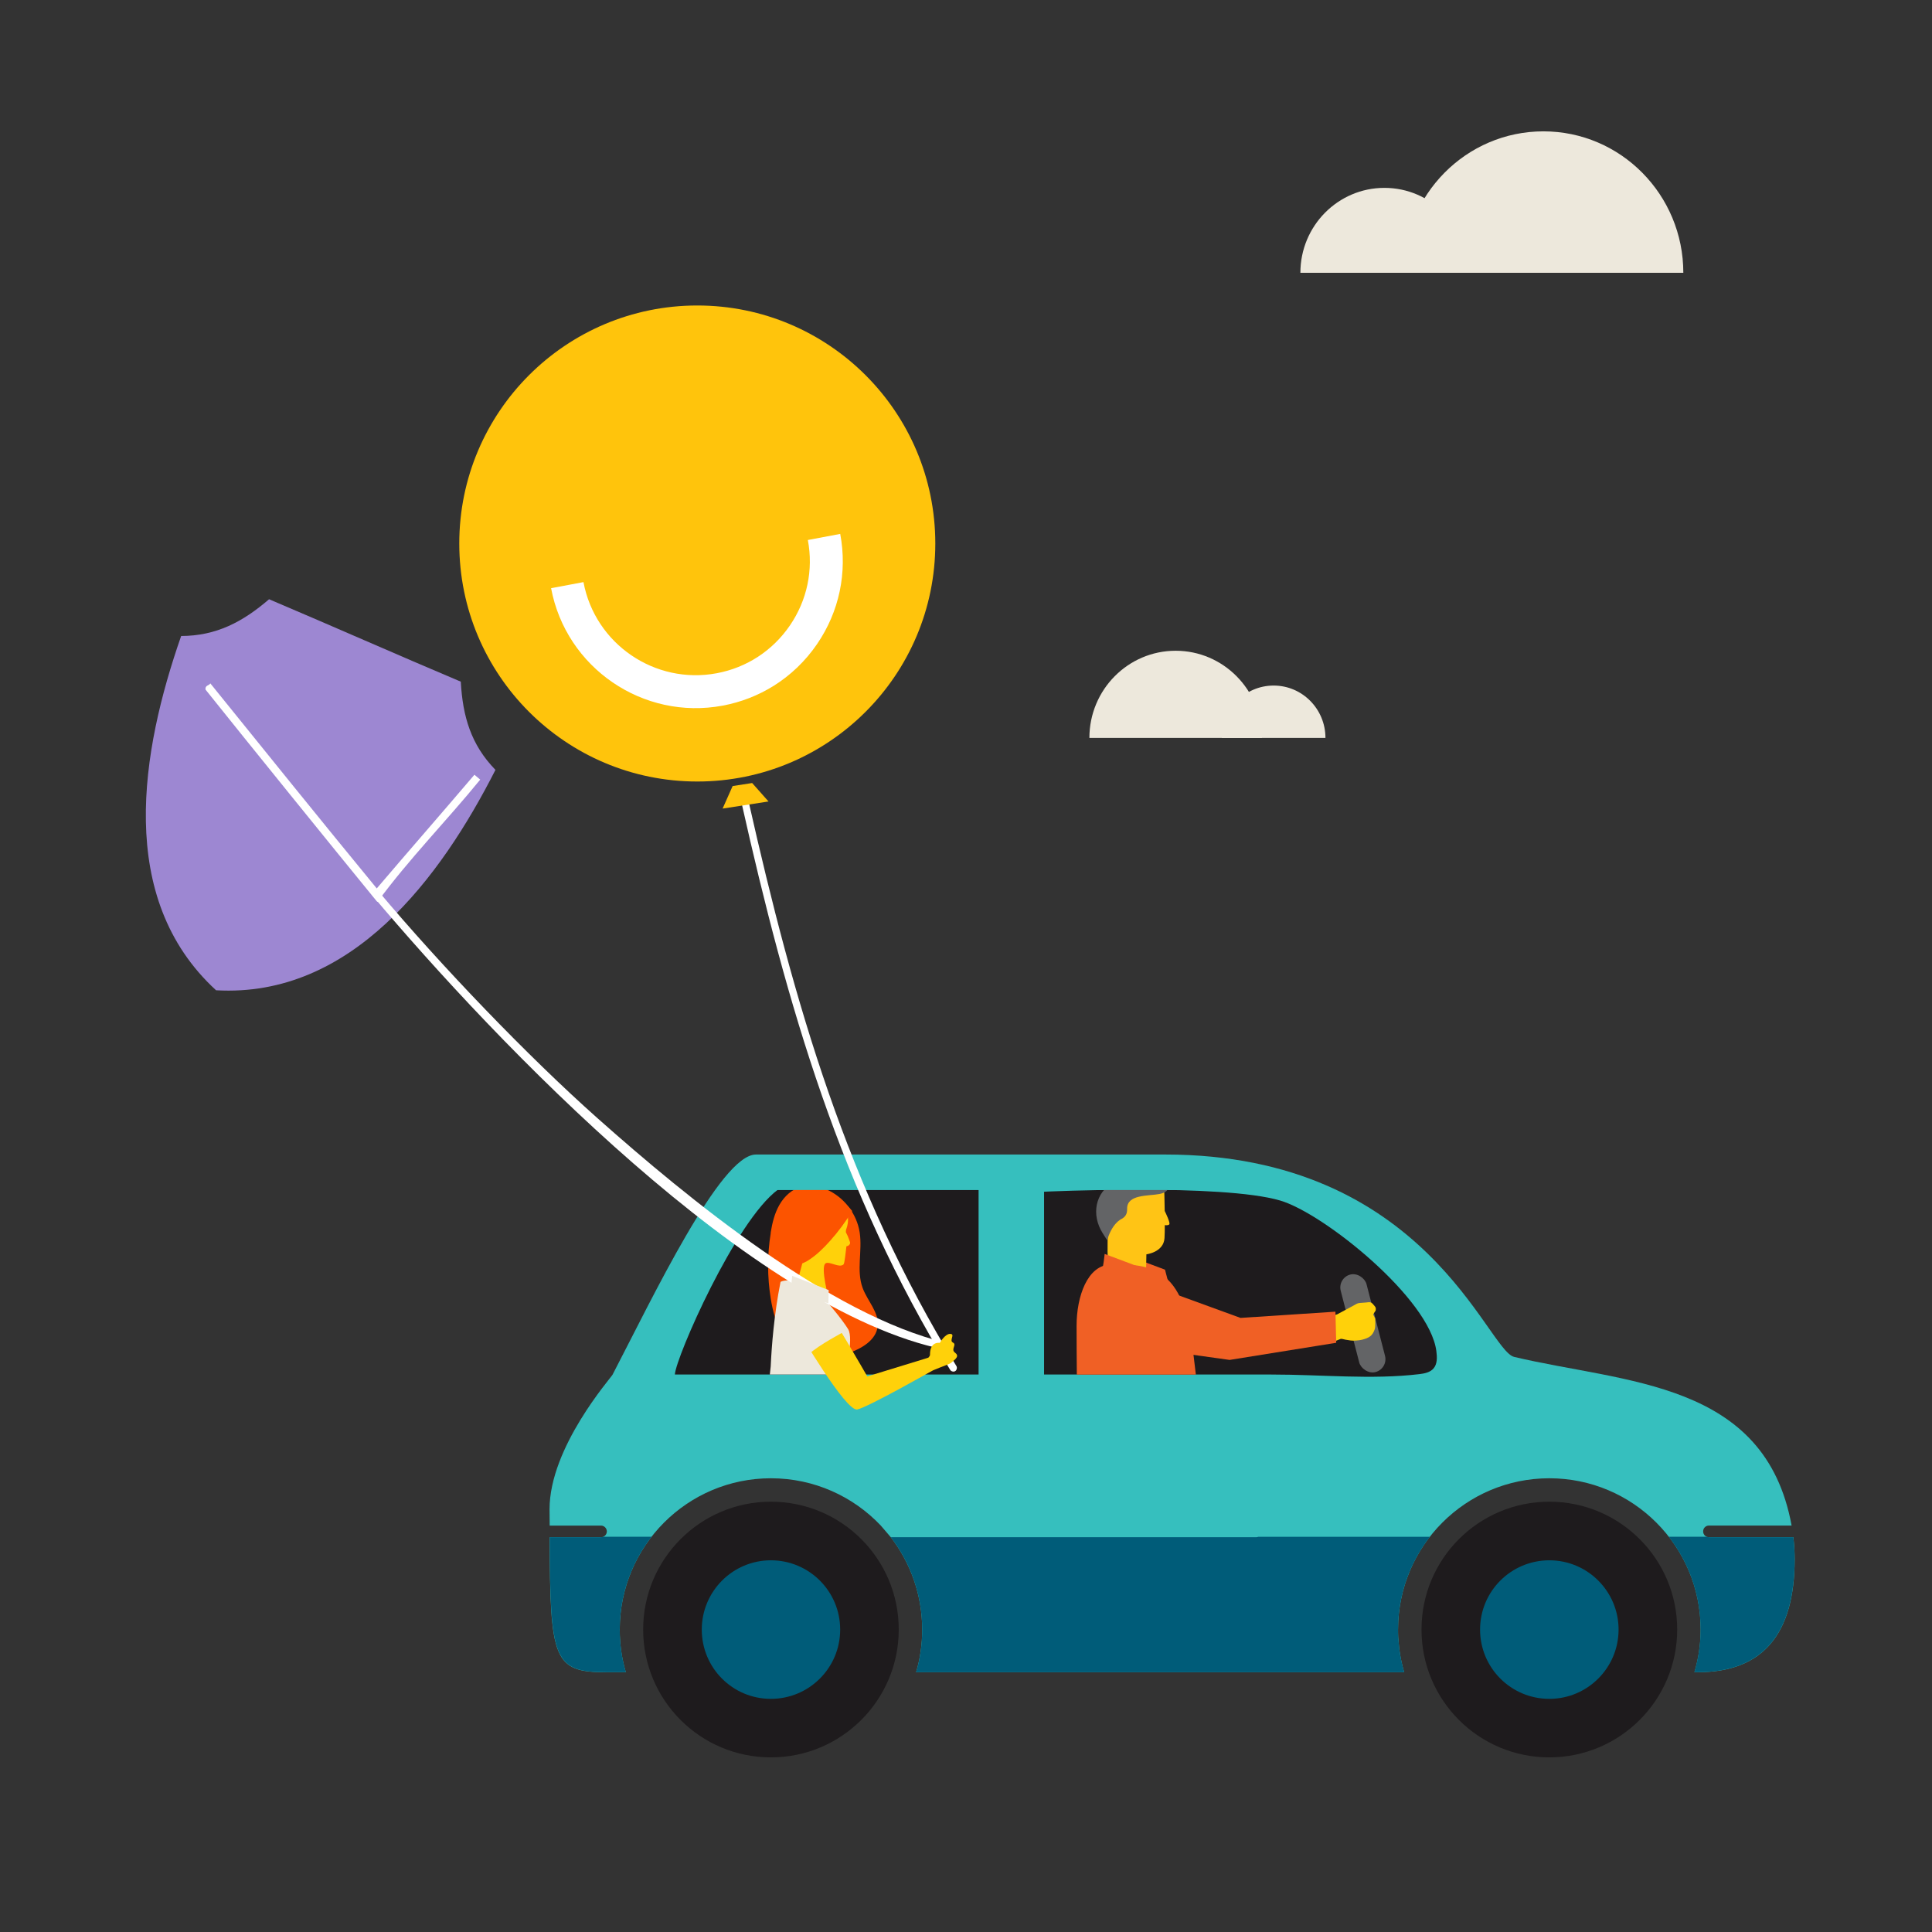
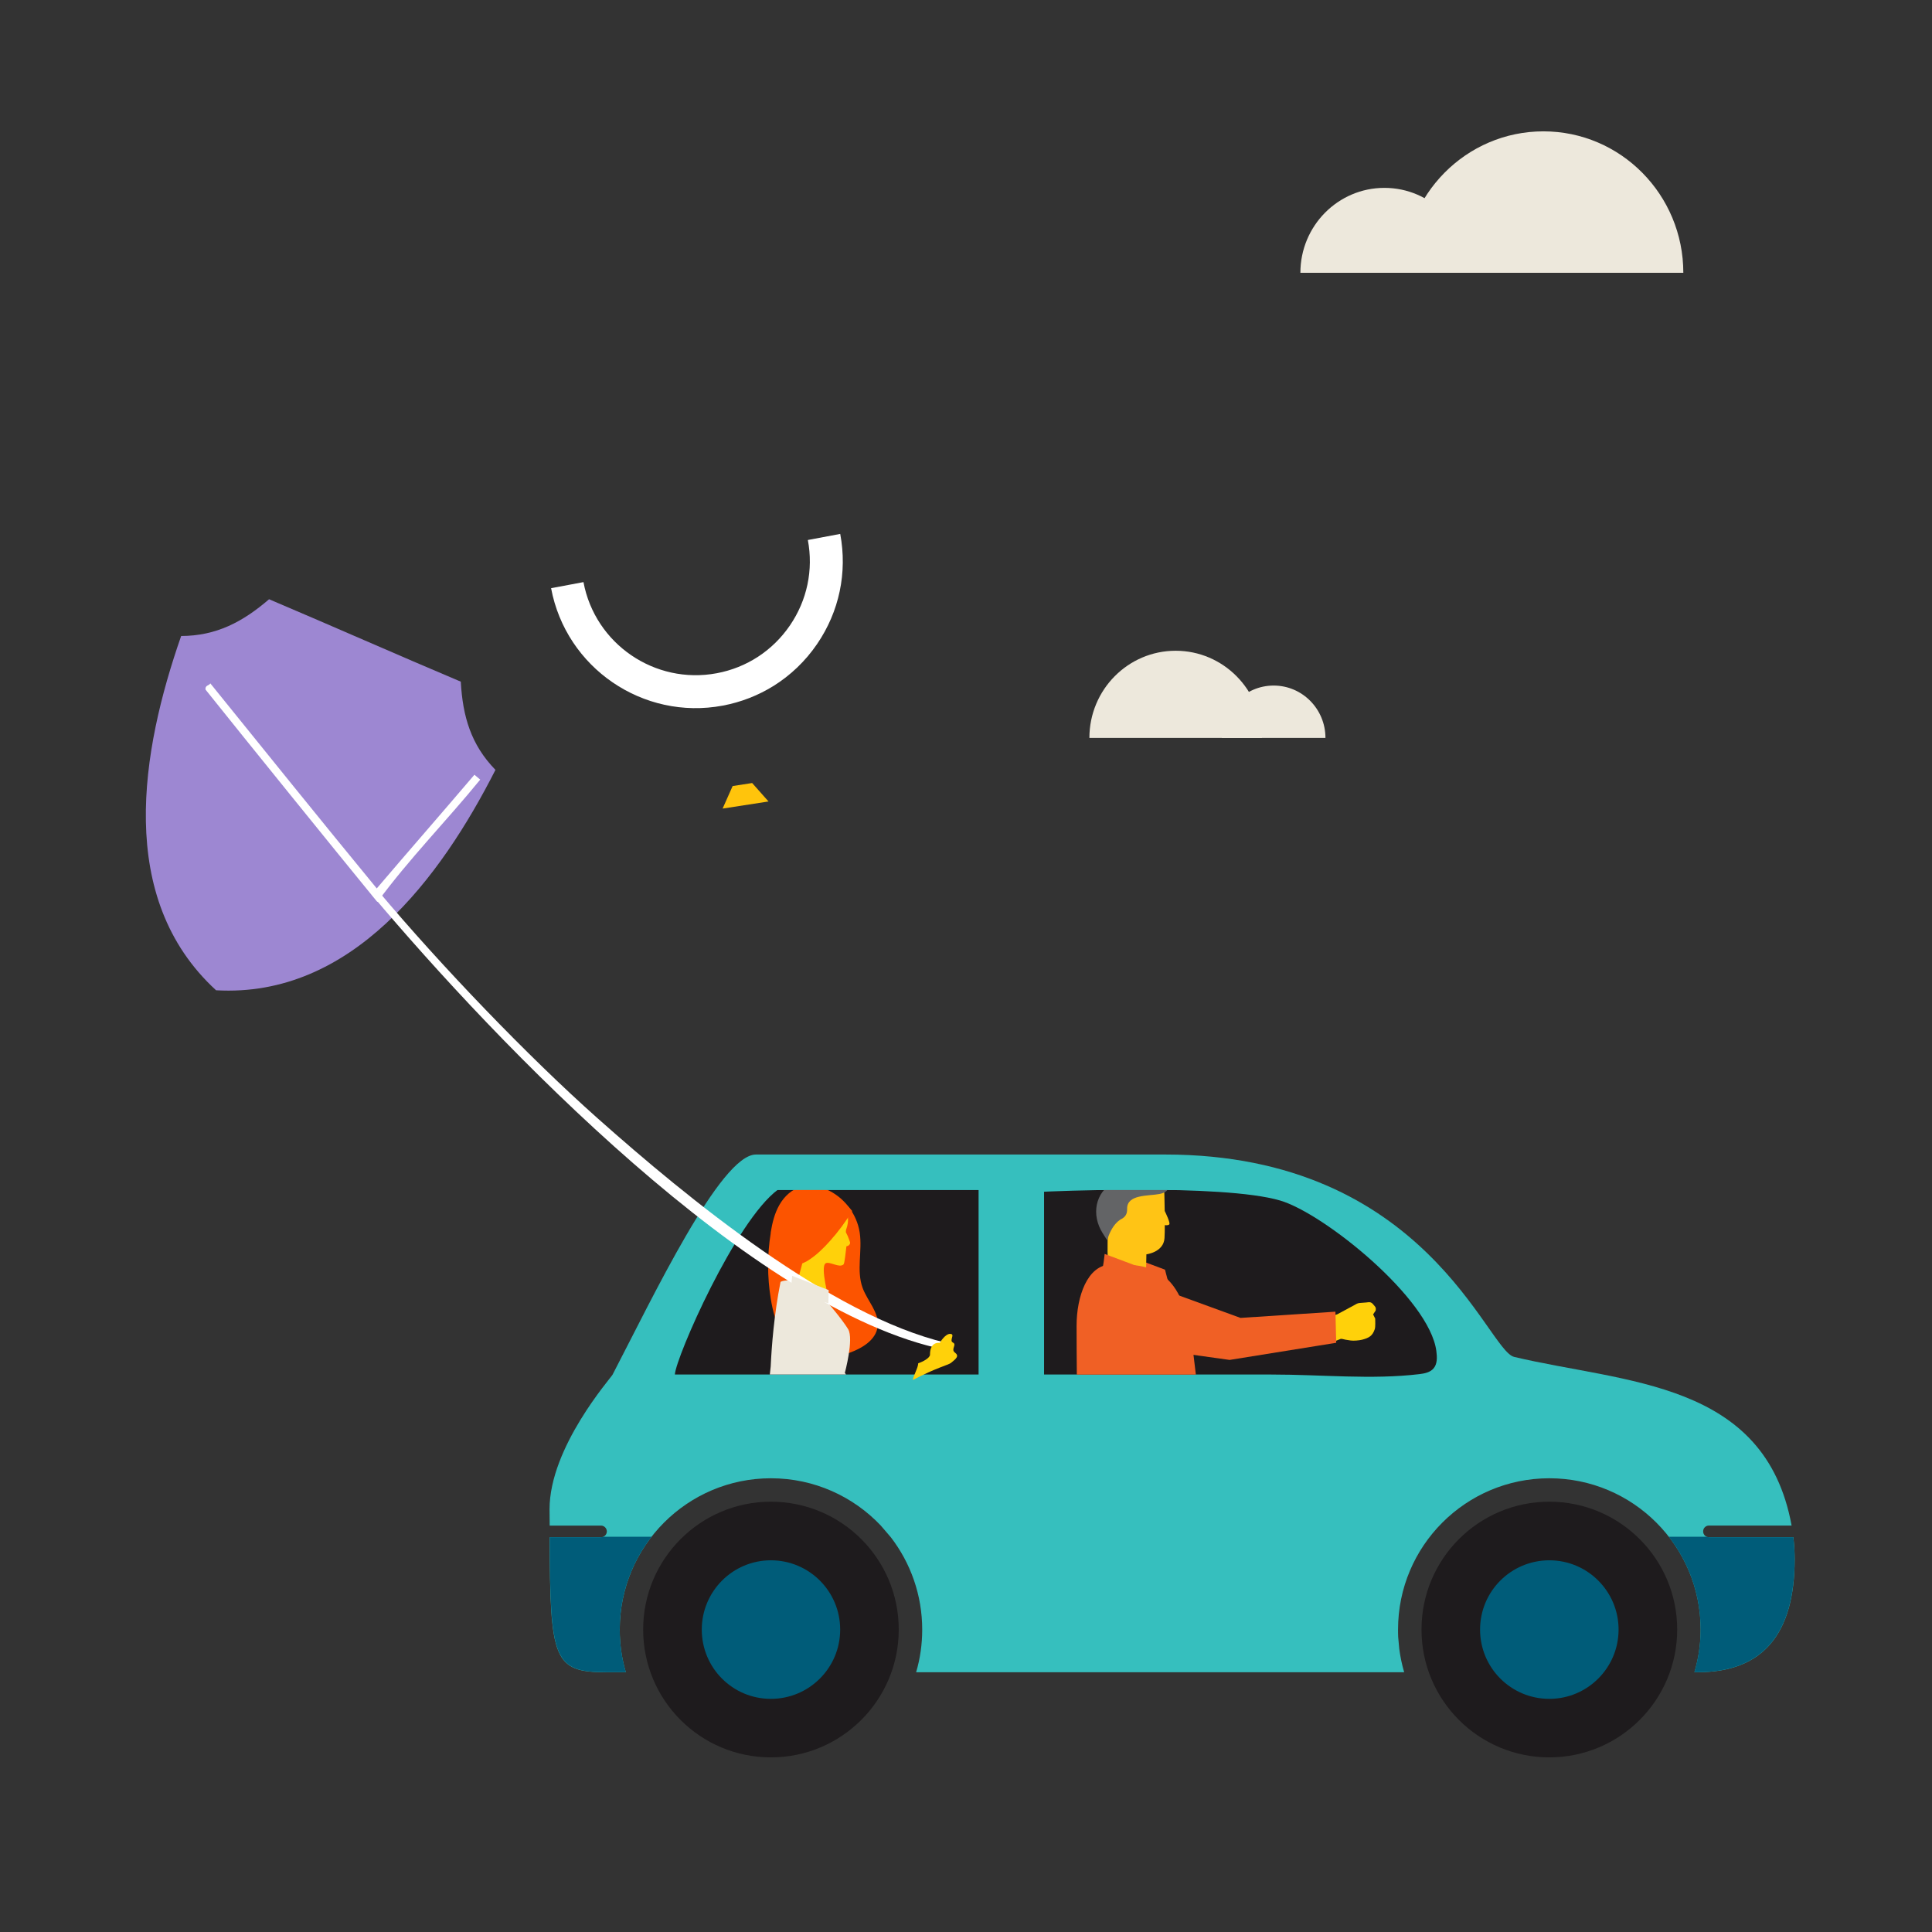
<svg xmlns="http://www.w3.org/2000/svg" id="Artwrk" viewBox="0 0 396.85 396.85">
  <rect x="0" y="0" width="396.85" height="396.85" fill="#333333" stroke="none" />
  <defs>
    <style>.cls-1{fill:#1e1b1d;}.cls-1,.cls-2,.cls-3{fill-rule:evenodd;}.cls-4{fill:#ffc40c;}.cls-5{fill:#ffc415;}.cls-6{fill:#ede8dc;}.cls-7{fill:#ffd10a;}.cls-8{fill:#fff;}.cls-2{fill:#005c79;}.cls-9{fill:#9d87d2;}.cls-3{fill:#36bfbe;}.cls-10{fill:#fc5400;}.cls-11{fill:#f06025;}.cls-12{fill:#636466;}</style>
  </defs>
  <path class="cls-6" d="M250.98,151.58c0-5.94,4.76-10.76,10.64-10.76,5.88,0,10.64,4.82,10.64,10.76" />
  <path class="cls-6" d="M223.77,151.58c0-9.89,7.93-17.91,17.72-17.91,9.78,0,17.72,8.02,17.72,17.91" />
  <path class="cls-6" d="M301.63,56.04c0-9.64-7.73-17.45-17.26-17.45s-17.26,7.81-17.26,17.45" />
  <path class="cls-6" d="M345.77,56.04c0-16.05-12.87-29.06-28.74-29.06s-28.74,13.01-28.74,29.06" />
  <path class="cls-1" d="M318.25,308.46c14.49,0,26.26,11.77,26.26,26.26s-11.77,26.26-26.26,26.26c-14.52,0-26.26-11.75-26.26-26.26s11.75-26.26,26.26-26.26h0Z" />
  <path class="cls-3" d="M124.6,343.49h3.95c-.82-2.77-1.25-5.71-1.25-8.76,0-17.16,13.91-31.08,31.05-31.08,8.88,0,16.9,3.73,22.56,9.7l2.07,2.41c4.04,5.25,6.45,11.84,6.45,18.97,0,3.06-.43,5.99-1.25,8.76h100.25c-.46-1.56-.79-3.15-1.01-4.81l-.22-2.41c-.03-.51-.03-1.01-.03-1.54,0-17.16,13.91-31.08,31.08-31.08,17.16,0,31.08,13.91,31.08,31.08,0,3.06-.46,5.99-1.28,8.76h.68q19.91,0,19.91-23.23c0-1.56-.1-3.06-.27-4.5h-17.33c-.67,0-1.2-.53-1.2-1.2s.53-1.2,1.2-1.2h16.97c-5.46-29.78-34.19-29.22-56.99-34.64-5.59-1.32-18.07-41.57-71.68-41.57-25.83,0-52.51,0-84.07,0-7.27,0-21.23,29.43-29.44,45.21-.38.73-12.95,14.9-12.95,27.66l.03,3.35h10.54c.65,0,1.2.55,1.2,1.2s-.55,1.2-1.2,1.2h-10.54c.05,25.2.77,27.73,11.67,27.73h0Z" />
  <path class="cls-1" d="M214.46,244.79v37.55c10.46,0,36.24,0,46.7,0s20.52,1.09,30.38-.08c1.06-.13,2.21-.35,2.91-1.16.82-.94.75-2.34.59-3.58-1.39-10.8-23.11-28.28-32.08-30.92-12.01-3.53-48.5-1.81-48.5-1.81Z" />
  <path class="cls-1" d="M201.01,282.34v-37.98s-41.21,0-41.21,0c-8.72,6.42-20.97,34.42-21.18,37.98h62.39Z" />
  <path class="cls-1" d="M158.35,308.46c14.52,0,26.26,11.77,26.26,26.26s-11.75,26.26-26.26,26.26-26.24-11.75-26.24-26.26c0-14.49,11.75-26.26,26.24-26.26h0Z" />
  <path class="cls-2" d="M158.35,320.5c7.87,0,14.23,6.38,14.23,14.23s-6.36,14.23-14.23,14.23-14.2-6.36-14.2-14.23c0-7.85,6.36-14.23,14.2-14.23h0Z" />
  <path class="cls-2" d="M318.25,320.5c7.85,0,14.22,6.38,14.22,14.23s-6.38,14.23-14.22,14.23c-7.87,0-14.23-6.36-14.23-14.23s6.36-14.23,14.23-14.23h0Z" />
  <path class="cls-2" d="M133.83,315.66h-9.9c-.14.06-.3.09-.46.09h-10.54c.05,25.2.77,27.73,11.67,27.73h3.95c-.82-2.77-1.25-5.71-1.25-8.76,0-7.19,2.45-13.8,6.54-19.06Z" />
-   <path class="cls-2" d="M287.2,336.27c-.03-.51-.03-1.01-.03-1.54,0-7.19,2.45-13.8,6.54-19.06h-35.25c-.14.06-.3.09-.46.09h-75.02c4.04,5.25,6.45,11.84,6.45,18.97,0,3.06-.43,5.99-1.25,8.76h100.25c-.46-1.56-.79-3.15-1.01-4.81l-.22-2.41Z" />
  <path class="cls-2" d="M351.04,315.75c-.17,0-.33-.03-.47-.09h-7.79c4.1,5.26,6.54,11.88,6.54,19.06,0,3.06-.46,5.99-1.28,8.76h.68q19.91,0,19.91-23.23c0-1.56-.1-3.06-.27-4.5h-17.33Z" />
-   <path class="cls-10" d="M158.3,253.23c.32-2,.8-4.01,1.81-5.76,1.01-1.76,2.61-3.25,4.58-3.74,1.65-.42,3.42-.11,4.99.55,3.61,1.53,6.32,5.01,6.91,8.89.58,3.79-.73,7.83.62,11.43,1,2.69,3.44,5.04,3.07,7.89-.35,2.72-3.11,4.4-5.68,5.35-2.69,1-5.68,1.64-8.41.78-2.39-.75-4.32-2.6-5.58-4.76-1.26-2.16-1.89-4.63-2.29-7.1-.72-4.46-.73-9.04,0-13.5Z" />
+   <path class="cls-10" d="M158.3,253.23c.32-2,.8-4.01,1.81-5.76,1.01-1.76,2.61-3.25,4.58-3.74,1.65-.42,3.42-.11,4.99.55,3.61,1.53,6.32,5.01,6.91,8.89.58,3.79-.73,7.83.62,11.43,1,2.69,3.44,5.04,3.07,7.89-.35,2.72-3.11,4.4-5.68,5.35-2.69,1-5.68,1.64-8.41.78-2.39-.75-4.32-2.6-5.58-4.76-1.26-2.16-1.89-4.63-2.29-7.1-.72-4.46-.73-9.04,0-13.5" />
  <path class="cls-7" d="M170.34,267.13s-1.96-6.99-.72-7.65c.81-.42,2.79,1.03,3.64.25.25-.23.42-2.41.62-3.85.05-.36-.25-2.83-.08-3.3,2.76-7.31-9.68-10.55-11.45-4.75-1.11,3.63-.25,7.79,2.72,10.67l-1.22,4.58,6.48,4.04Z" />
  <path class="cls-10" d="M175.06,248.75c-1.33,2.17-2.85,4.23-4.55,6.13-1.3,1.46-2.7,2.84-4.33,3.91-.71.47-1.52.89-2.37.85-1.72-.08-2.79-1.93-3.21-3.6-.65-2.57-.54-5.4.7-7.73,1.24-2.34,3.73-4.08,6.38-4.03,2.97.05,5.48,2.19,7.37,4.47Z" />
  <path class="cls-7" d="M174.59,255.13c-.15-.43-.3-.87-.48-1.28-.09-.19-.32-.67-.34-.7-.72.28-1.35,2.28.07,2.84.08-.02.16-.03.23-.05.33-.07.64-.47.52-.81Z" />
  <path class="cls-6" d="M173.76,282.34h-15.63s.18-1.67.18-1.67c.19-4.14.69-10.68,2.02-17.36,0,0,1.71-1.03,5.7.61.43.18,2.17,1.78,4.02,3.67h0s2.96,3.44,4.17,5.44c1.2,2-.68,8.97-.68,8.97l.23.33Z" />
  <path class="cls-11" d="M229.98,261.35c.43-.7.71-3.78.71-3.78l8.61,3.23.76,2.9s-.39,3.4-4.1,1.72c-3.71-1.68-5.99-4.06-5.99-4.06Z" />
  <path class="cls-5" d="M239.26,251.65c.29.04.76.07.93-.17.22-.32-.75-2.35-.95-2.74-.03-2.2-.09-4.07-.09-4.07l-5.37-2.6-5.88,4.49s-.81,11.66-.13,13.37c.96,2.42,6.11,3.16,7.19,2.53.27-.16.43-.44.44-.75l.08-4.06s3.55-.42,3.72-3.34c.04-.71.06-1.65.06-2.66Z" />
  <path class="cls-12" d="M238.28,241.69c-.9-.47-2.25-.69-2.81-.72-2.31-.14-4.63.76-6.63,1.83-3.95,2.12-4.7,6.77-2.35,10.49.31.48.61.97.92,1.45.41-1.32,1.04-2.7,2.02-3.66.08-.09.16-.16.25-.23.28-.24.59-.44.92-.6.51-.35.95-.84.92-1.93-.06-3.05,4.38-2.61,6.68-3.07.59-.12,1.21-.34,1.58-.81.67-.84-.74-2.34-1.51-2.74Z" />
  <path class="cls-11" d="M226.19,261.35c.43-.7.71-3.78.71-3.78l8.61,3.23.76,2.9s-.39,3.4-4.1,1.72c-3.71-1.68-5.99-4.06-5.99-4.06Z" />
-   <rect class="cls-12" x="277.22" y="261.47" width="5.47" height="20.69" rx="2.74" ry="2.74" transform="translate(618.94 465.06) rotate(165.53)" />
  <path class="cls-11" d="M221.19,282.36c-.03-3.35-.05-6.7-.05-10.05,0-5.94,2.2-12.49,7.06-12.57,3.51-.06,7.24-.03,10.17,1.89,4.17,2.72,5.51,8.15,6.27,13.07.39,2.54.72,5.1,1,7.66h-24.45Z" />
  <path class="cls-7" d="M274.65,269.99c1.13-.61,2.27-1.22,3.4-1.83.45-.24.75-.49,1.26-.52.44-.03.87-.07,1.31-.1.32-.03.66-.12.97,0s.49.43.71.66c.34.36.34.55.27,1.01l-.52.78s.43.84.43.86c0,.49.07,1.68-.09,2.17-.46,1.37-1.15,1.79-2.61,2.17-.59.15-1.75.25-2.33.16-.36-.06-.73-.12-1.09-.17-.23-.04-.8-.23-1.01-.15l-1.48.61-.26-5.31,1.04-.35Z" />
  <polygon class="cls-11" points="232.43 262.55 254.81 270.71 274.31 269.43 274.47 275.82 252.57 279.34 231.95 276.46 232.43 262.55" />
  <polygon class="cls-3" points="155.1 244.44 248.02 244.44 238.01 237.24 155.1 237.24 155.1 244.44" />
  <path class="cls-9" d="M44.38,203.41c27.84,1.59,46.13-23.12,57.39-45.27-5.04-5.17-6.73-11.02-7.12-18.12-13.16-5.56-26.22-11.35-39.38-16.93-5.4,4.65-10.83,7.53-18.06,7.55-8.21,23.54-13.5,53.8,7.17,72.77Z" />
  <path class="cls-8" d="M77.3,184.31c6.87-8.07,13.85-16.03,20.71-24.1-.17-.14-.34-.28-.51-.43-6.66,7.84-13.45,15.58-20.12,23.41-11.5-13.99-22.87-28.09-34.25-42.18-.17.14-.35.28-.52.42,11.52,14.32,23.04,28.65,34.68,42.87Z" />
  <path class="cls-8" d="M77.52,185.28c-3.39-4.14,3.99,4.87-1.94-2.37-5.93-7.24-25.03-30.83-33.37-41.27-.09-.94.73-.76.99-1.27,11.38,14.08,22.7,28.15,34.19,42.12,6.65-7.81,13.41-15.53,20.06-23.35.39.33.81.68,1.19,1-6.93,8.5-14.55,16.21-21.12,25.14Z" />
  <path class="cls-8" d="M194.06,277.23c-39.44-8.01-92.02-62.97-117.68-93.43.46-.24.62-.8,1.28-.82,13,15.48,30.84,34.06,45.04,46.68,18.74,16.66,47.84,40.5,71.65,46.17-.31.24-.16.97-.29,1.4Z" />
-   <path class="cls-8" d="M195.81,281.73c-.23.01-.5-.13-.63-.34-22.48-36.64-33.51-74.8-42.87-116.52-.07-.31.17-.79.58-.88.41-.09.79.25.86.56,9.38,41.55,20.28,79.56,42.71,116.06.2.33.05.84-.21,1-.26.16-.22.12-.44.13Z" />
  <polygon class="cls-4" points="157.86 164.63 148.43 166.09 150.49 161.46 154.5 160.84 157.86 164.63" />
-   <circle class="cls-4" cx="143.23" cy="111.64" r="48.89" />
  <path class="cls-8" d="M158.86,140.91c-3.14,1.95-6.65,3.33-10.4,4.03-16.37,3.07-32.19-7.75-35.26-24.12l6.65-1.25c2.38,12.71,14.66,21.1,27.37,18.72,6.16-1.15,11.49-4.64,15.03-9.81,3.54-5.17,4.85-11.41,3.69-17.56l6.65-1.25c1.49,7.93-.2,15.97-4.76,22.63-2.4,3.51-5.45,6.42-8.96,8.61Z" />
  <path class="cls-7" d="M191.04,278.23c0,.72-1.48,1.48-2.43,1.8-.02.95-.99,2.49-1.1,3.43,4.7-2.48,7.3-3.09,7.82-3.5,1.14-.9,1.73-1.45.82-2.13-.91-.68.46-1.63-.4-2.05-.86-.42.53-1.73-.54-1.79-1.07-.07-2.17,1.85-2.17,1.85,0,0-2-.39-2.01,2.38Z" />
  <polygon class="cls-6" points="170.15 267.71 170.22 265 162.72 262.07 162.38 265.54 170.15 267.71" />
-   <path class="cls-7" d="M168.91,267.76c.88.37,9.24,14.97,9.24,14.97l12.54-3.85.79,2.68s-13.06,7.43-15.38,7.96c-2.32.54-12.13-16.22-12.13-16.22-2.37-5.63,3.02-8.28,4.94-5.55Z" />
  <path class="cls-6" d="M168.04,265.56l5.37,7.97s-5.28,2.76-7.31,4.68c-2.03,1.92-4.23-8.32-4.23-8.32l1.77-3.57,4.4-.76Z" />
</svg>